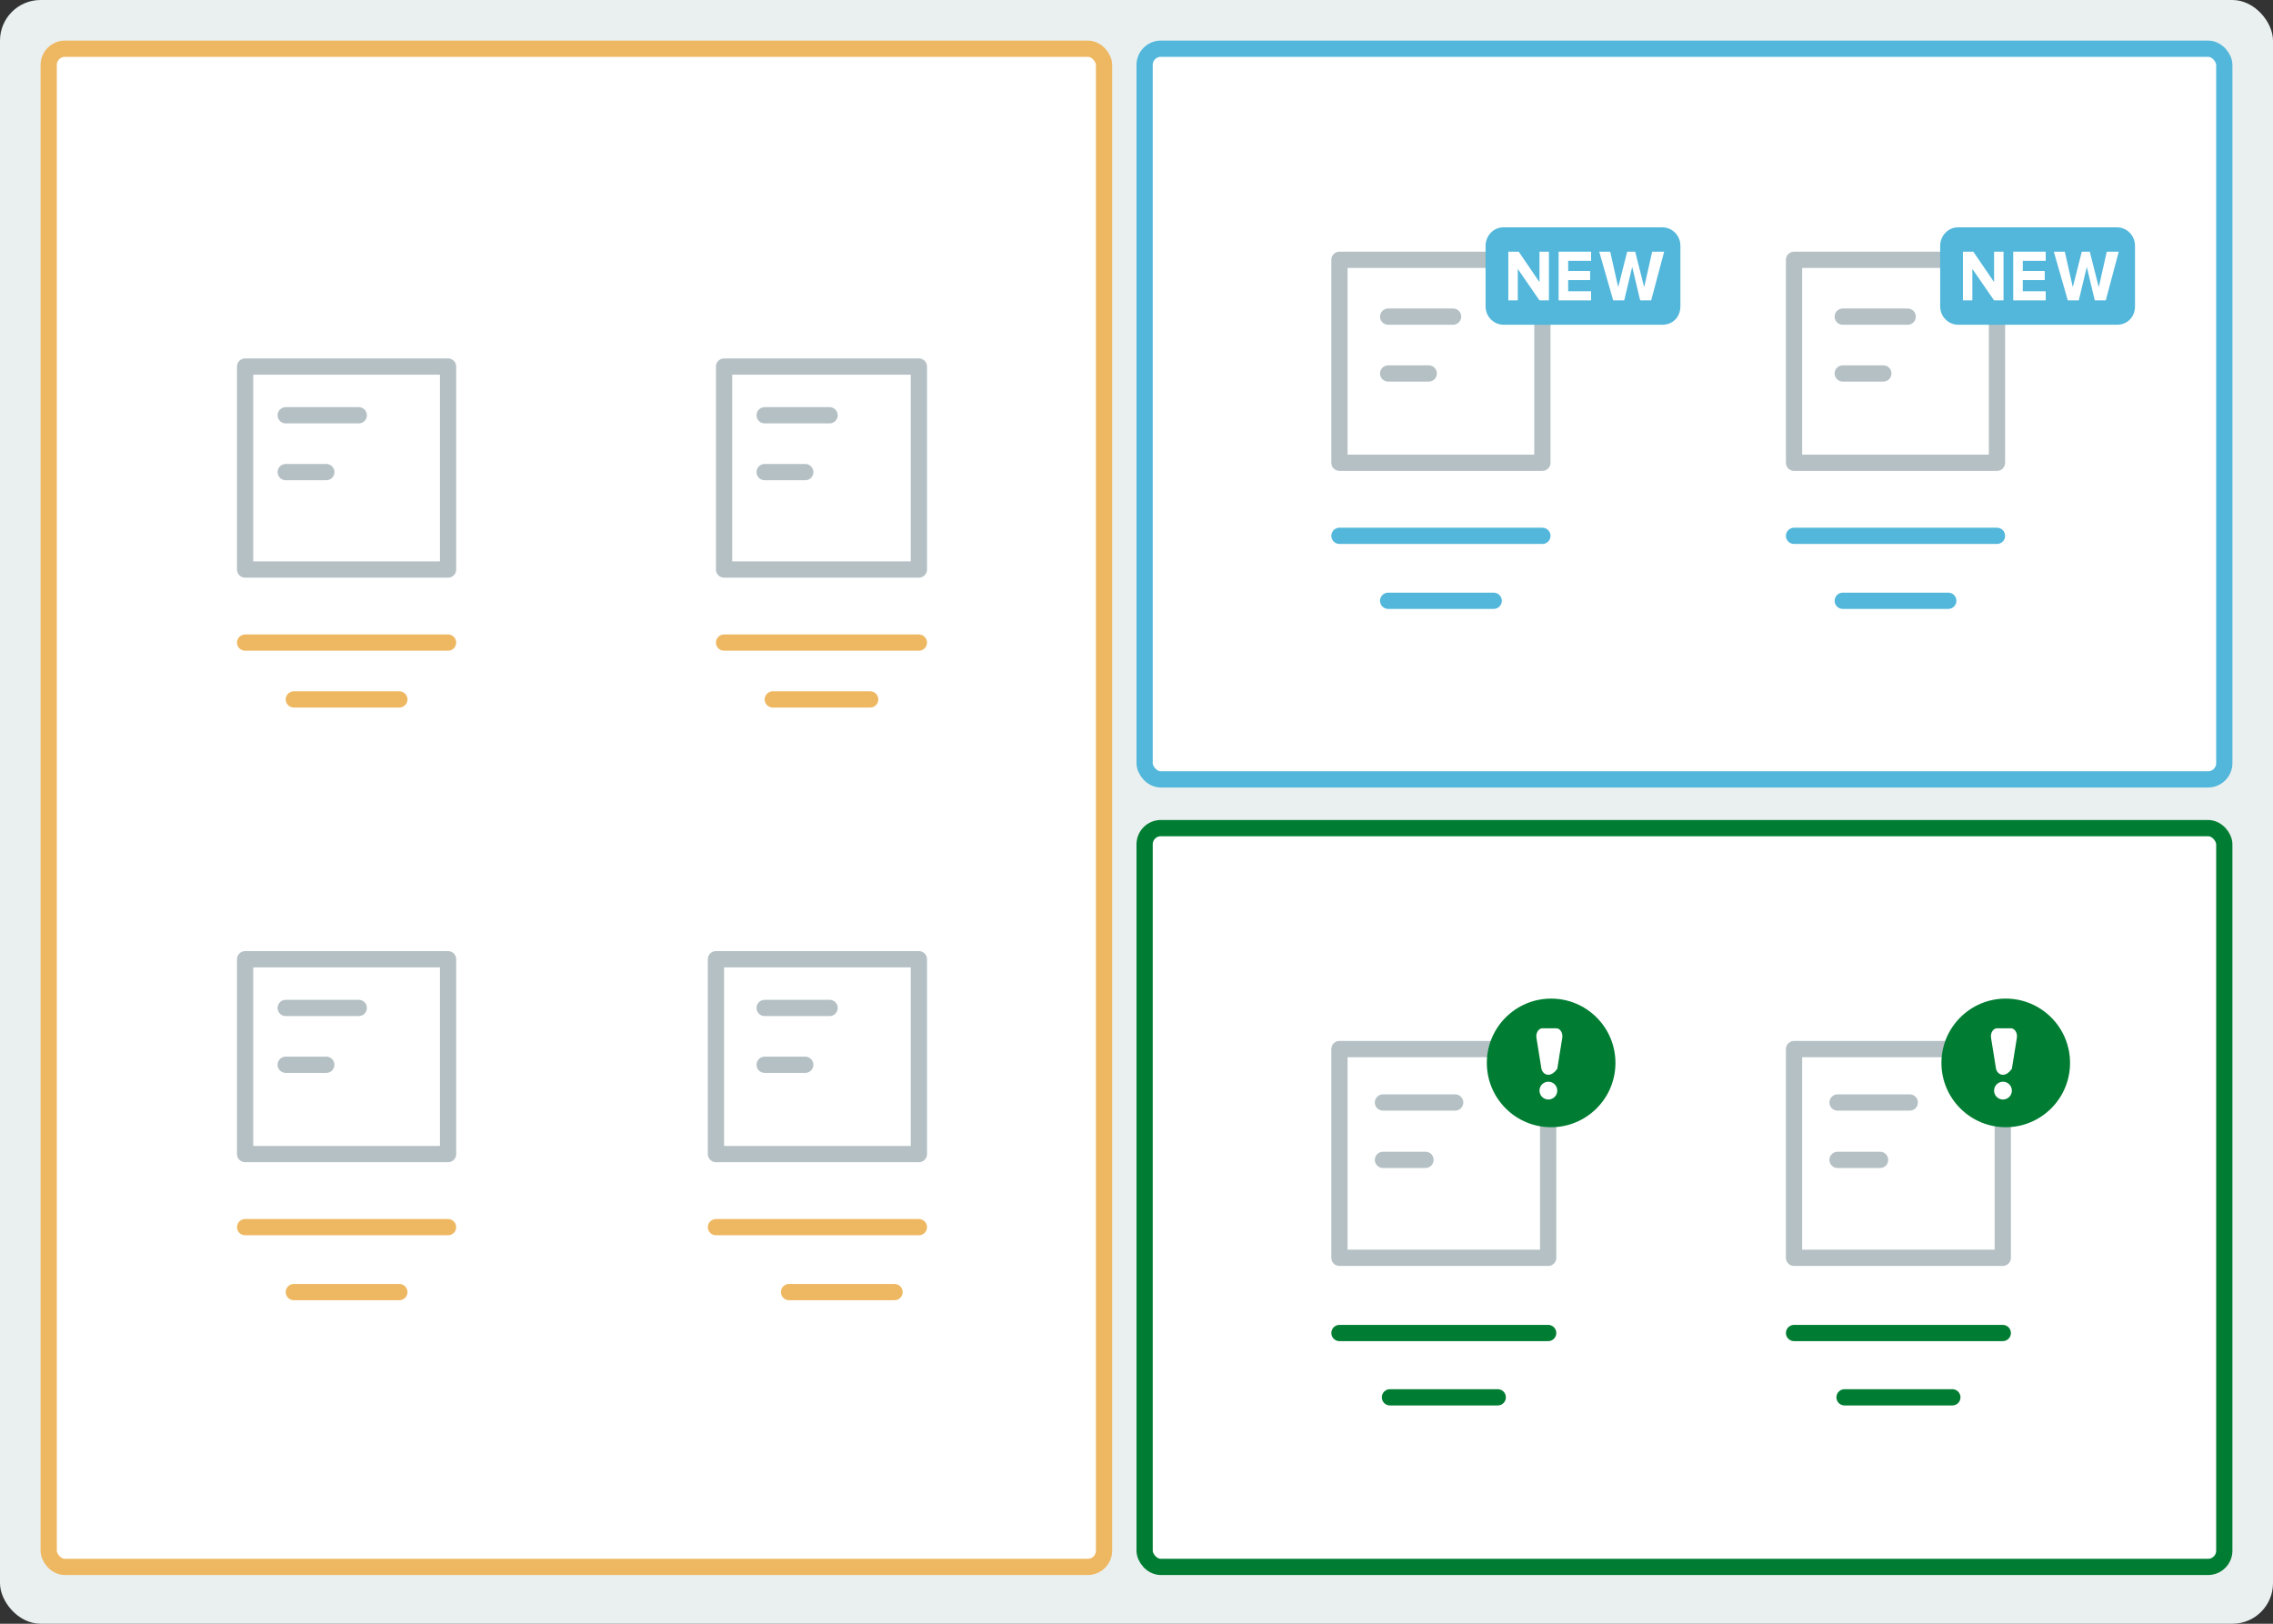
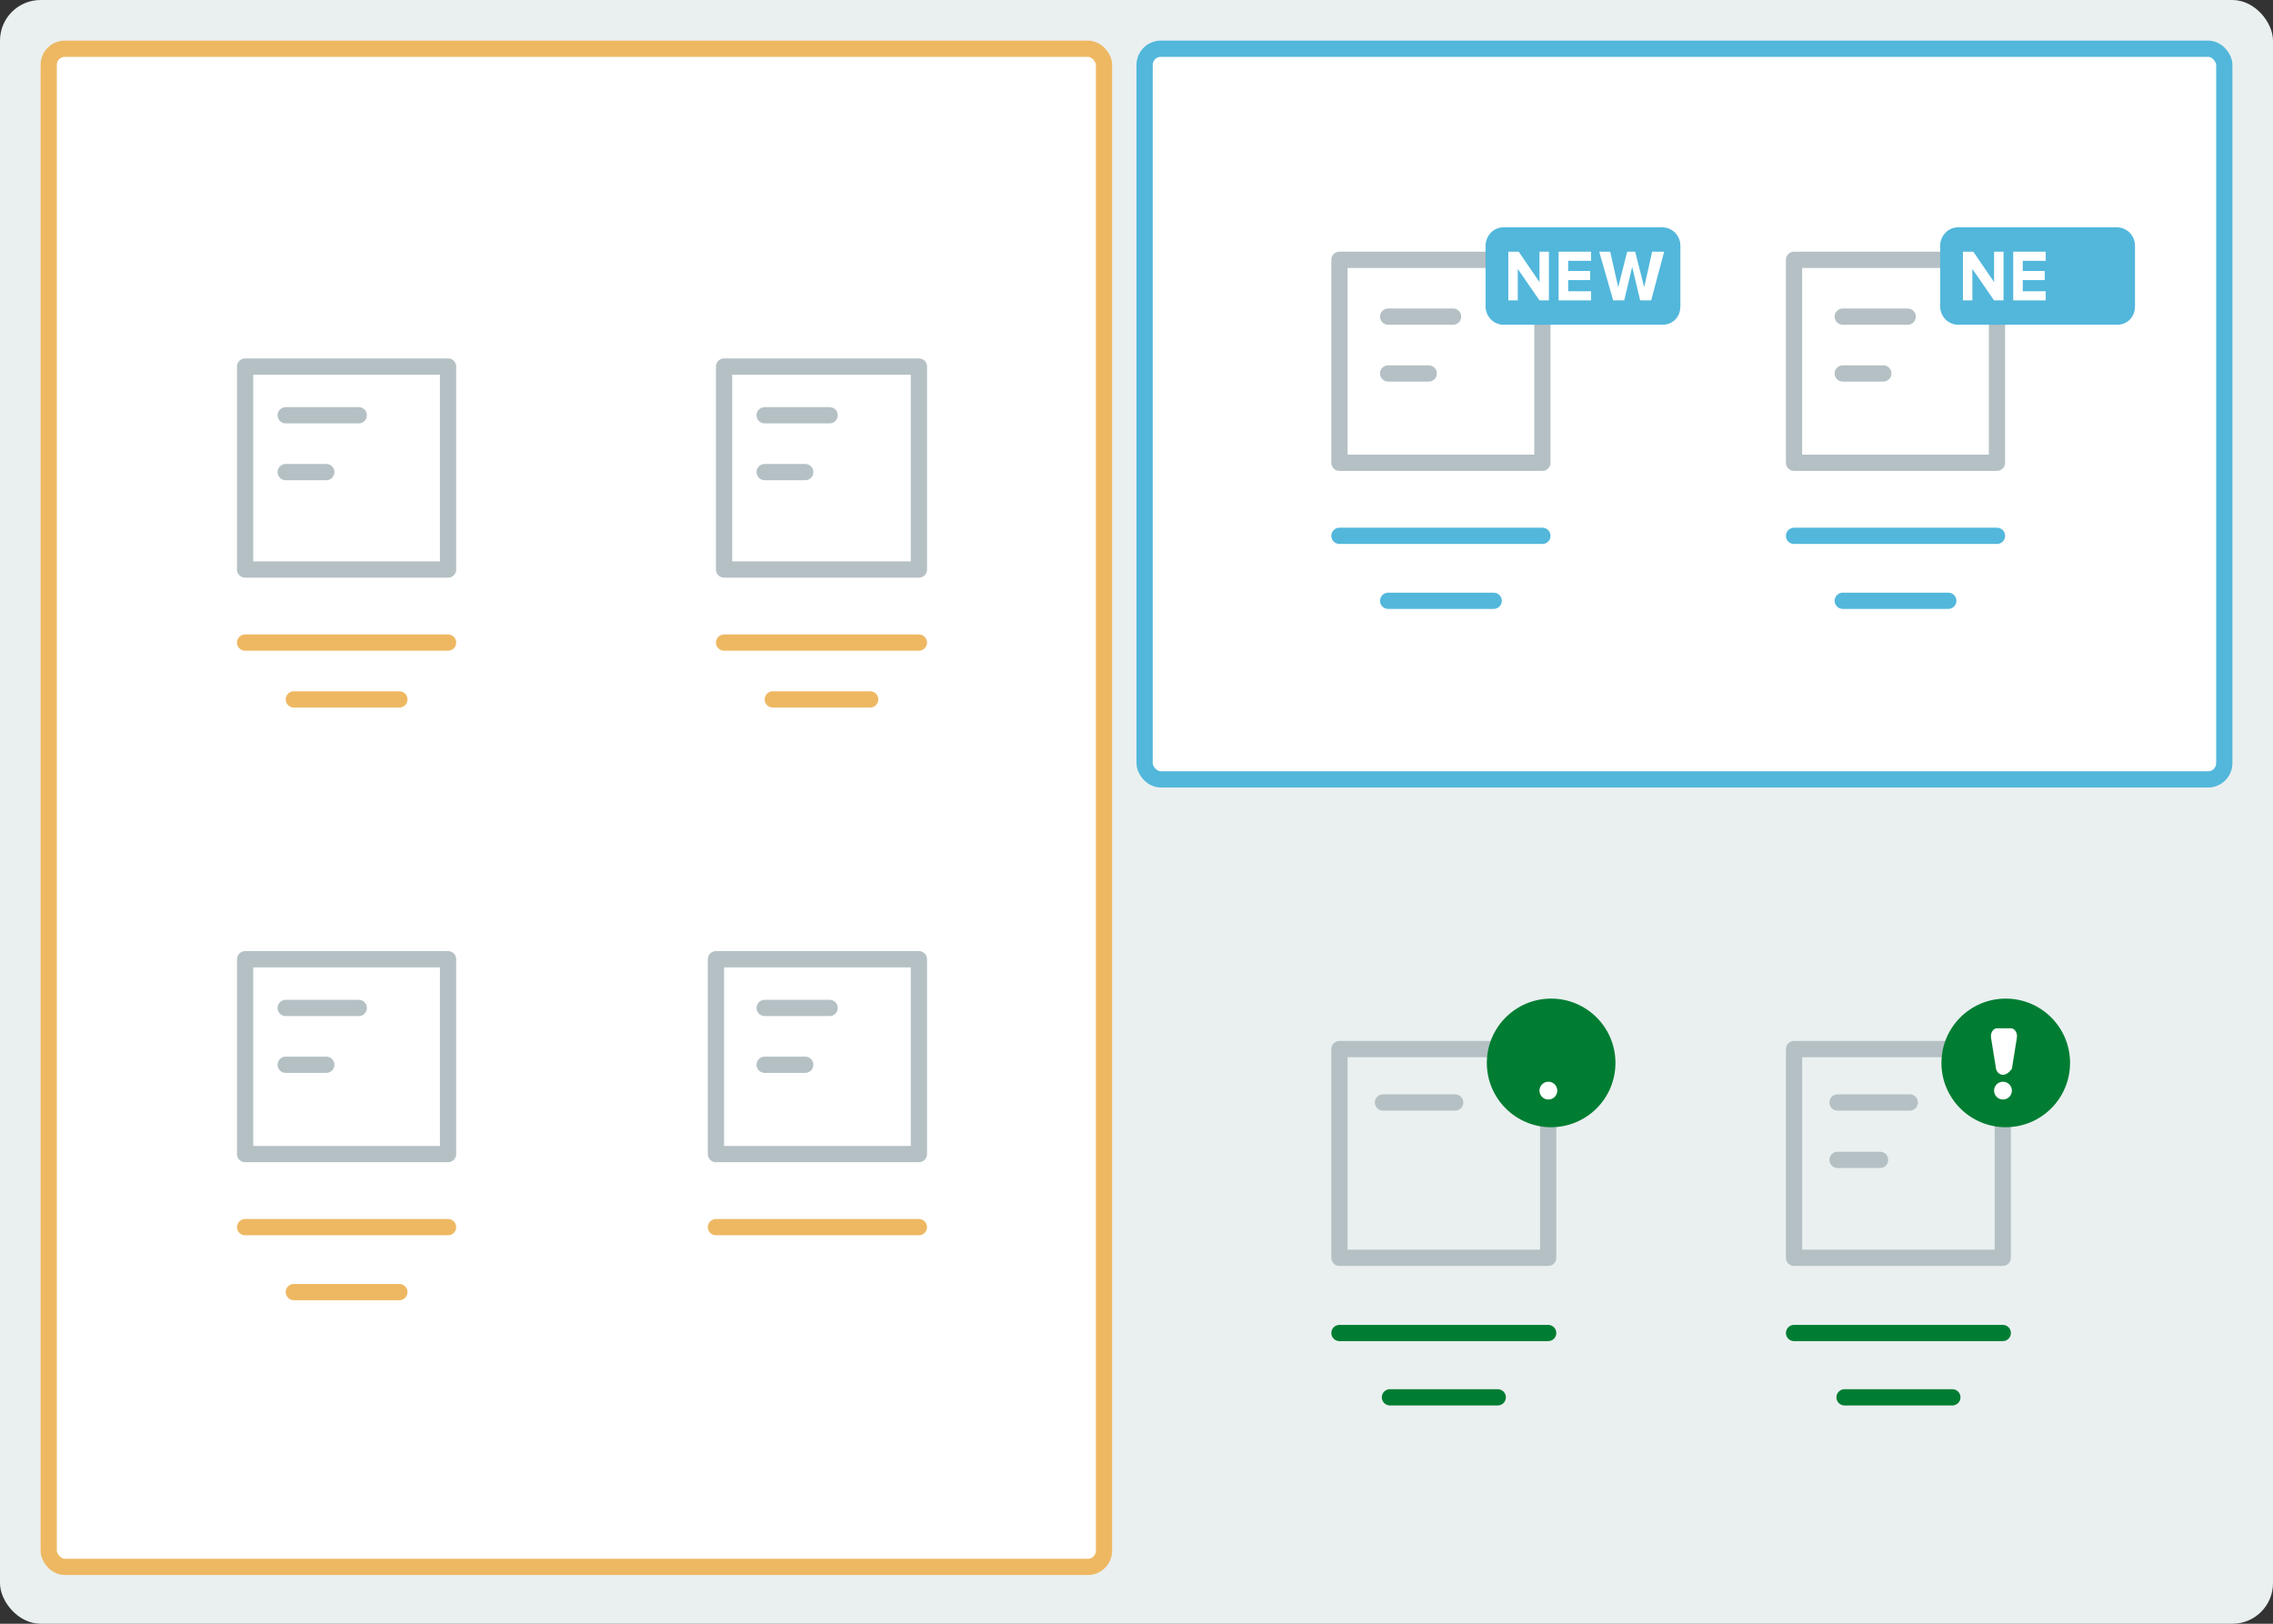
<svg xmlns="http://www.w3.org/2000/svg" width="280" height="200" viewBox="0 0 280 200" fill="none">
  <rect x="0" y="0" width="280" height="200" fill="#333333" stroke="none" />
  <rect width="280" height="200" rx="5" fill="#EAF0F0" />
  <rect x="6" y="6" width="130" height="187" rx="2" fill="white" stroke="#EEB862" stroke-width="2" />
  <rect x="141" y="6" width="133" height="90" rx="2" fill="white" stroke="#52B7DB" stroke-width="2" />
-   <rect x="141" y="102" width="133" height="91" rx="2" fill="white" stroke="#007D32" stroke-width="2" />
  <path d="M190.713 129.215H165V154.929H190.713V129.215Z" stroke="#B4C0C4" stroke-width="2" stroke-miterlimit="10" stroke-linecap="round" stroke-linejoin="round" />
  <path d="M170.359 135.796H179.256" stroke="#B4C0C4" stroke-width="2" stroke-miterlimit="10" stroke-linecap="round" stroke-linejoin="round" />
-   <path d="M170.359 142.864H175.6" stroke="#B4C0C4" stroke-width="2" stroke-miterlimit="10" stroke-linecap="round" stroke-linejoin="round" />
  <path d="M165 164.19H190.713" stroke="#007D32" stroke-width="2" stroke-miterlimit="10" stroke-linecap="round" stroke-linejoin="round" />
  <path d="M171.219 172.112H184.502" stroke="#007D32" stroke-width="2" stroke-miterlimit="10" stroke-linecap="round" stroke-linejoin="round" />
  <path d="M191.077 138.842C195.452 138.842 198.999 135.296 198.999 130.921C198.999 126.546 195.452 123 191.077 123C186.703 123 183.156 126.546 183.156 130.921C183.156 135.296 186.703 138.842 191.077 138.842Z" fill="#007D32" />
-   <path d="M190.736 132.383C190.37 132.383 190.005 132.14 189.883 131.652L189.274 127.874C189.152 127.265 189.517 126.656 190.005 126.656H191.711C192.198 126.656 192.564 127.265 192.442 127.874L191.833 131.652C191.467 132.14 191.102 132.383 190.736 132.383Z" fill="white" />
  <path d="M190.737 135.43C191.343 135.43 191.834 134.939 191.834 134.333C191.834 133.728 191.343 133.237 190.737 133.237C190.132 133.237 189.641 133.728 189.641 134.333C189.641 134.939 190.132 135.43 190.737 135.43Z" fill="white" />
  <path d="M246.713 129.215H221V154.929H246.713V129.215Z" stroke="#B4C0C4" stroke-width="2" stroke-miterlimit="10" stroke-linecap="round" stroke-linejoin="round" />
  <path d="M226.359 135.796H235.256" stroke="#B4C0C4" stroke-width="2" stroke-miterlimit="10" stroke-linecap="round" stroke-linejoin="round" />
  <path d="M226.359 142.864H231.6" stroke="#B4C0C4" stroke-width="2" stroke-miterlimit="10" stroke-linecap="round" stroke-linejoin="round" />
  <path d="M221 164.19H246.713" stroke="#007D32" stroke-width="2" stroke-miterlimit="10" stroke-linecap="round" stroke-linejoin="round" />
  <path d="M227.219 172.112H240.502" stroke="#007D32" stroke-width="2" stroke-miterlimit="10" stroke-linecap="round" stroke-linejoin="round" />
  <path d="M247.077 138.842C251.452 138.842 254.999 135.296 254.999 130.921C254.999 126.546 251.452 123 247.077 123C242.703 123 239.156 126.546 239.156 130.921C239.156 135.296 242.703 138.842 247.077 138.842Z" fill="#007D32" />
  <path d="M246.736 132.383C246.37 132.383 246.005 132.14 245.883 131.652L245.274 127.874C245.152 127.265 245.517 126.656 246.005 126.656H247.711C248.198 126.656 248.564 127.265 248.442 127.874L247.833 131.652C247.467 132.14 247.102 132.383 246.736 132.383Z" fill="white" />
  <path d="M246.737 135.43C247.343 135.43 247.834 134.939 247.834 134.333C247.834 133.728 247.343 133.237 246.737 133.237C246.132 133.237 245.641 133.728 245.641 134.333C245.641 134.939 246.132 135.43 246.737 135.43Z" fill="white" />
  <path d="M171 39H179M171 46H176M190 32H165V57H190V32Z" stroke="#B4C0C4" stroke-width="2" stroke-miterlimit="10" stroke-linecap="round" stroke-linejoin="round" />
  <path d="M227 39H235M227 46H232M246 32H221V57H246V32Z" stroke="#B4C0C4" stroke-width="2" stroke-miterlimit="10" stroke-linecap="round" stroke-linejoin="round" />
  <path d="M165 66H190M171 74H184" stroke="#52B7DB" stroke-width="2" stroke-miterlimit="10" stroke-linecap="round" stroke-linejoin="round" />
  <path d="M221 66H246M227 74H240" stroke="#52B7DB" stroke-width="2" stroke-miterlimit="10" stroke-linecap="round" stroke-linejoin="round" />
  <path d="M55.195 45.15H30.195V70.15H55.195V45.15Z" stroke="#B4C0C4" stroke-width="2" stroke-miterlimit="10" stroke-linecap="round" stroke-linejoin="round" />
  <path d="M35.195 51.15H44.195" stroke="#B4C0C4" stroke-width="2" stroke-miterlimit="10" stroke-linecap="round" stroke-linejoin="round" />
  <path d="M35.195 58.15H40.195" stroke="#B4C0C4" stroke-width="2" stroke-miterlimit="10" stroke-linecap="round" stroke-linejoin="round" />
  <path d="M30.195 79.15H55.195" stroke="#EEB862" stroke-width="2" stroke-miterlimit="10" stroke-linecap="round" stroke-linejoin="round" />
  <path d="M36.195 86.15H49.195" stroke="#EEB862" stroke-width="2" stroke-miterlimit="10" stroke-linecap="round" stroke-linejoin="round" />
  <path d="M113.195 45.15H89.195V70.15H113.195V45.15Z" stroke="#B4C0C4" stroke-width="2" stroke-miterlimit="10" stroke-linecap="round" stroke-linejoin="round" />
  <path d="M94.195 51.15H102.195" stroke="#B4C0C4" stroke-width="2" stroke-miterlimit="10" stroke-linecap="round" stroke-linejoin="round" />
  <path d="M94.195 58.15H99.195" stroke="#B4C0C4" stroke-width="2" stroke-miterlimit="10" stroke-linecap="round" stroke-linejoin="round" />
  <path d="M89.195 79.15H113.195" stroke="#EEB862" stroke-width="2" stroke-miterlimit="10" stroke-linecap="round" stroke-linejoin="round" />
  <path d="M95.195 86.15H107.195" stroke="#EEB862" stroke-width="2" stroke-miterlimit="10" stroke-linecap="round" stroke-linejoin="round" />
  <path d="M55.195 118.15H30.195V142.15H55.195V118.15Z" stroke="#B4C0C4" stroke-width="2" stroke-miterlimit="10" stroke-linecap="round" stroke-linejoin="round" />
  <path d="M35.195 124.15H44.195" stroke="#B4C0C4" stroke-width="2" stroke-miterlimit="10" stroke-linecap="round" stroke-linejoin="round" />
  <path d="M35.195 131.15H40.195" stroke="#B4C0C4" stroke-width="2" stroke-miterlimit="10" stroke-linecap="round" stroke-linejoin="round" />
  <path d="M30.195 151.15H55.195" stroke="#EEB862" stroke-width="2" stroke-miterlimit="10" stroke-linecap="round" stroke-linejoin="round" />
  <path d="M36.195 159.15H49.195" stroke="#EEB862" stroke-width="2" stroke-miterlimit="10" stroke-linecap="round" stroke-linejoin="round" />
  <path d="M113.195 118.15H88.195V142.15H113.195V118.15Z" stroke="#B4C0C4" stroke-width="2" stroke-miterlimit="10" stroke-linecap="round" stroke-linejoin="round" />
  <path d="M94.195 124.15H102.195" stroke="#B4C0C4" stroke-width="2" stroke-miterlimit="10" stroke-linecap="round" stroke-linejoin="round" />
  <path d="M94.195 131.15H99.195" stroke="#B4C0C4" stroke-width="2" stroke-miterlimit="10" stroke-linecap="round" stroke-linejoin="round" />
  <path d="M88.195 151.15H113.195" stroke="#EEB862" stroke-width="2" stroke-miterlimit="10" stroke-linecap="round" stroke-linejoin="round" />
-   <path d="M97.195 159.15H110.195" stroke="#EEB862" stroke-width="2" stroke-miterlimit="10" stroke-linecap="round" stroke-linejoin="round" />
  <path d="M204.786 40H185.214C184.049 40 183 39.04 183 37.72V30.28C183 29.08 183.932 28 185.214 28H204.786C205.951 28 207 28.96 207 30.28V37.72C207 39.04 206.068 40 204.786 40Z" fill="#52B7DB" />
  <path d="M190.805 37H189.642L186.967 33.125V37H185.805V31H187.084L189.642 34.75V31H190.805V37Z" fill="white" />
  <path d="M196 37H192V31H196V32.125H193.176V33.375H195.882V34.5H193.176V35.875H196V37Z" fill="white" />
  <path d="M203.4 37H202.046L201.062 32.875L200.077 37H198.723L197 31H198.354L199.338 35.375L200.446 31H201.431L202.538 35.375L203.523 31H205L203.4 37Z" fill="white" />
  <path d="M260.786 40H241.214C240.049 40 239 39.04 239 37.72V30.28C239 29.08 239.932 28 241.214 28H260.786C261.951 28 263 28.96 263 30.28V37.72C263 39.04 262.068 40 260.786 40Z" fill="#52B7DB" />
  <path d="M246.805 37H245.642L242.967 33.125V37H241.805V31H243.084L245.642 34.75V31H246.805V37Z" fill="white" />
  <path d="M252 37H248V31H252V32.125H249.176V33.375H251.882V34.5H249.176V35.875H252V37Z" fill="white" />
-   <path d="M259.4 37H258.046L257.062 32.875L256.077 37H254.723L253 31H254.354L255.338 35.375L256.446 31H257.431L258.538 35.375L259.523 31H261L259.4 37Z" fill="white" />
</svg>